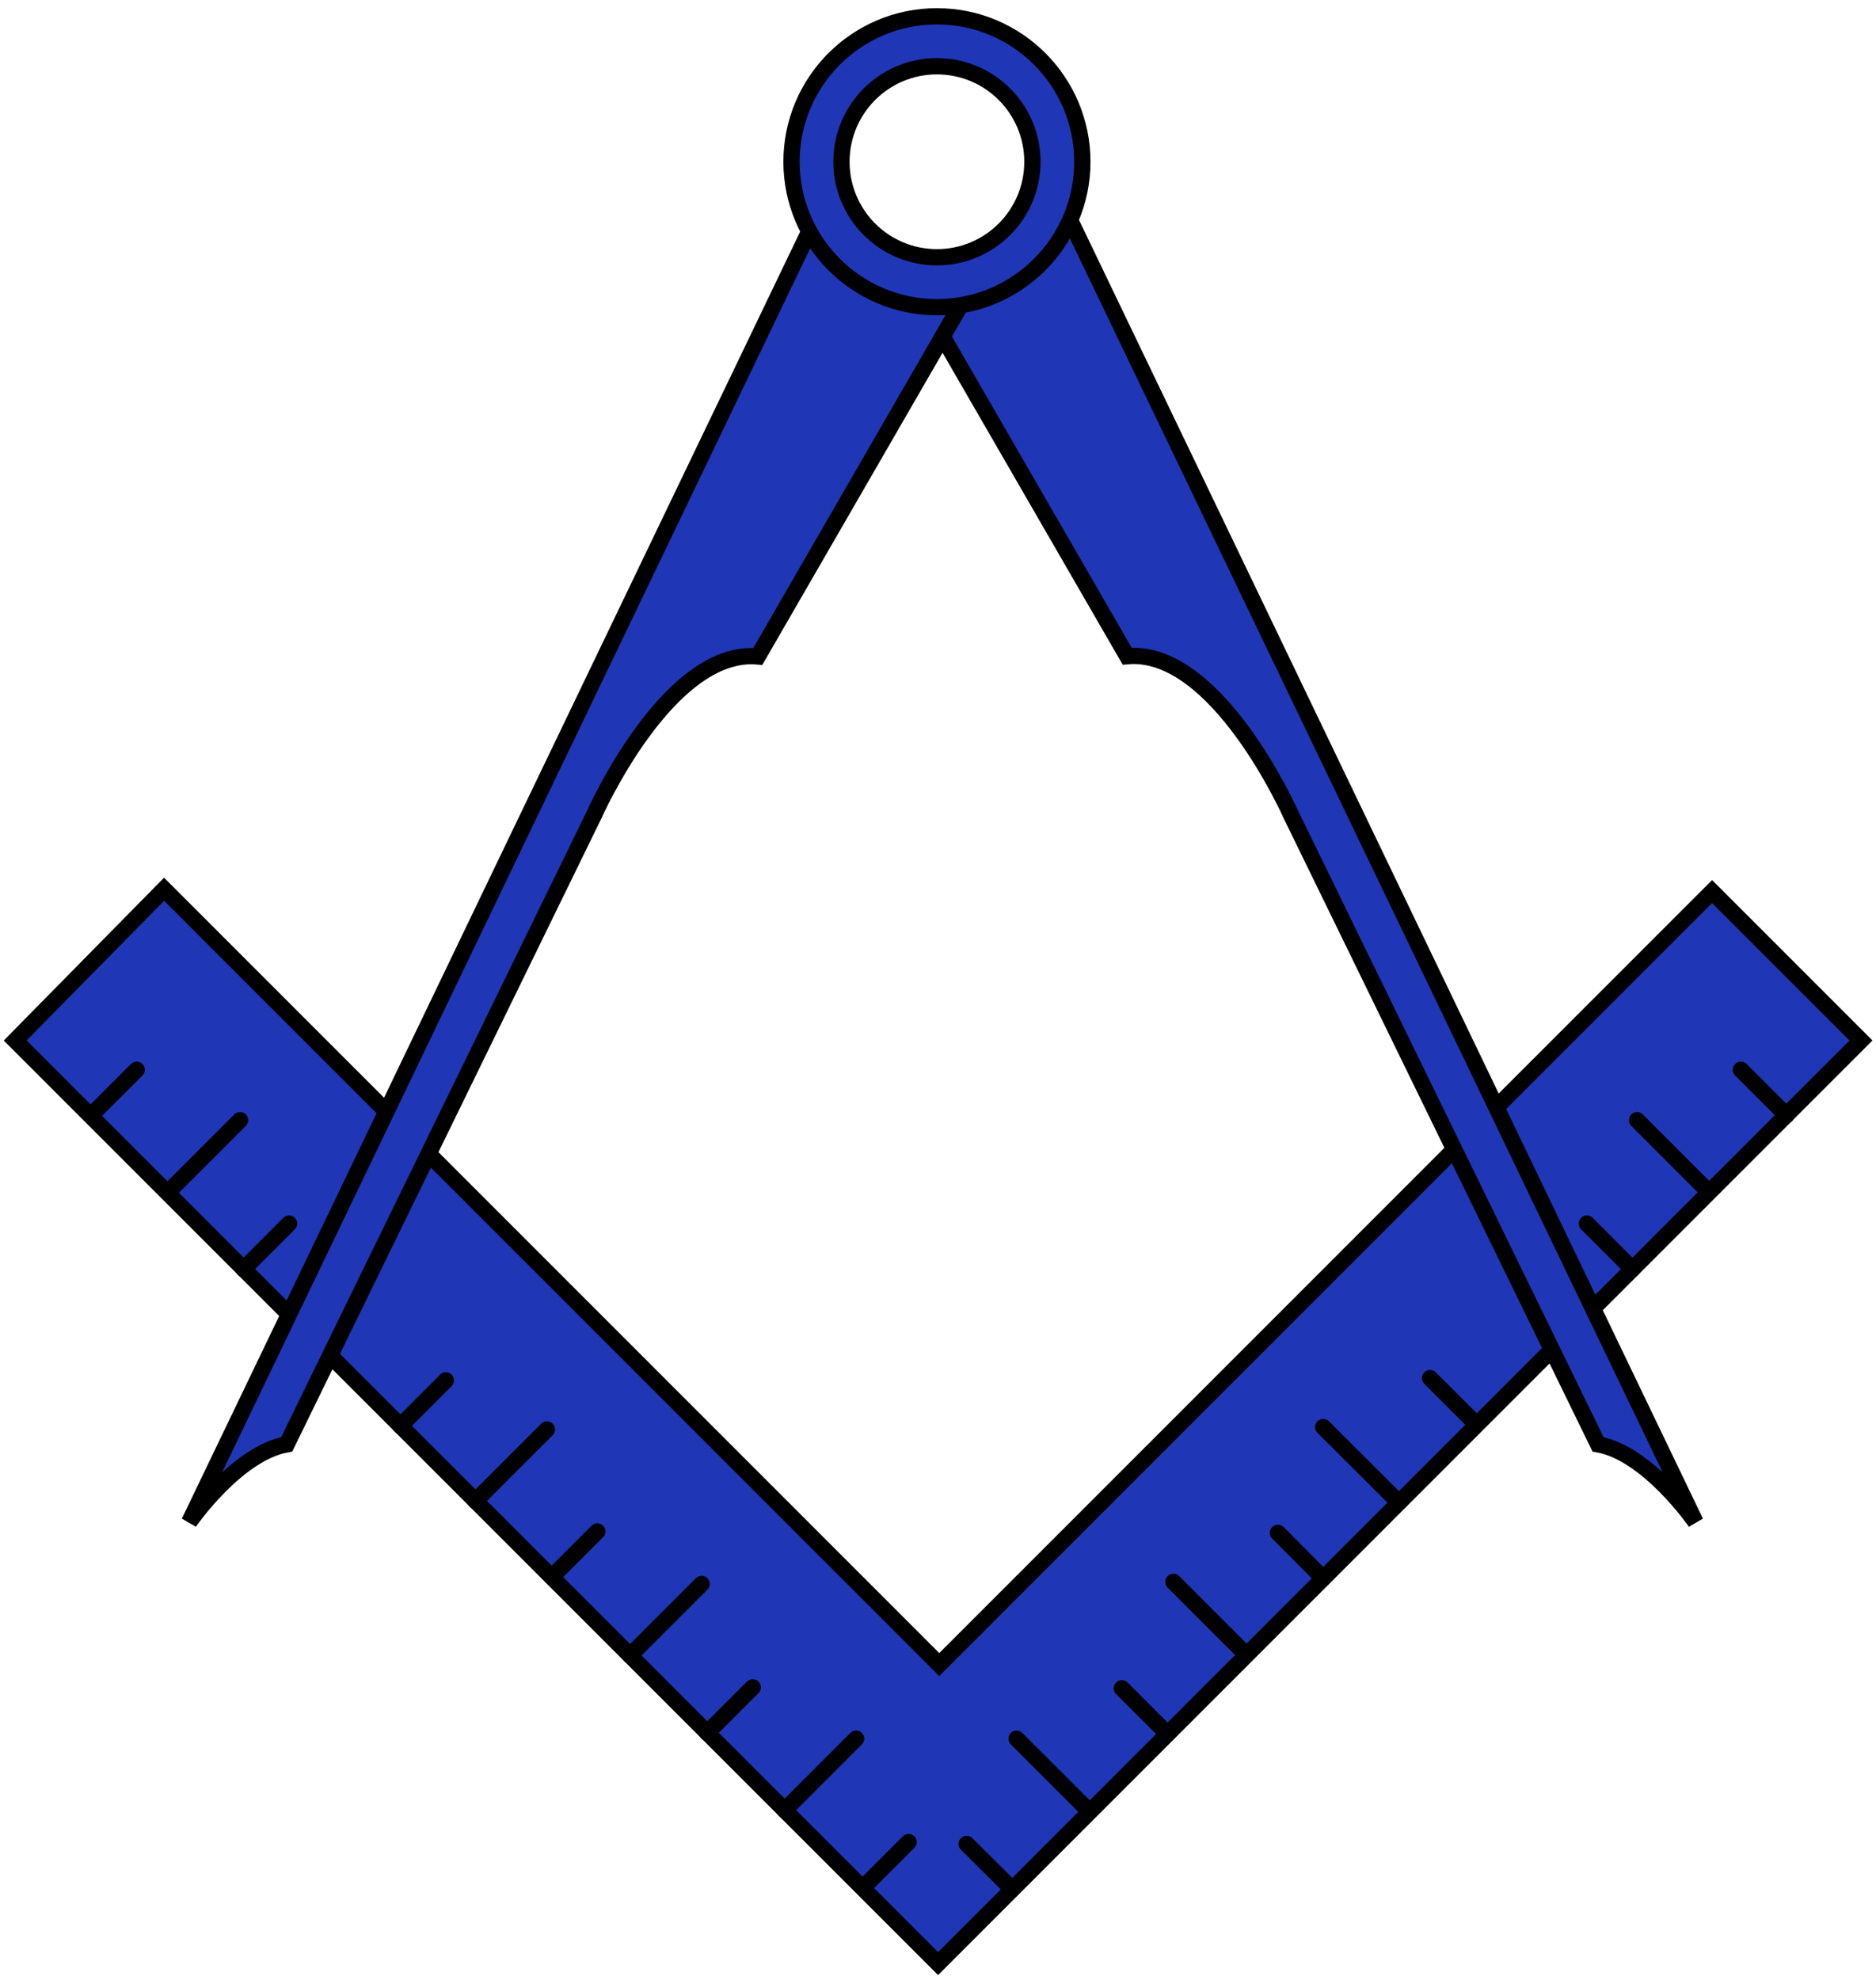
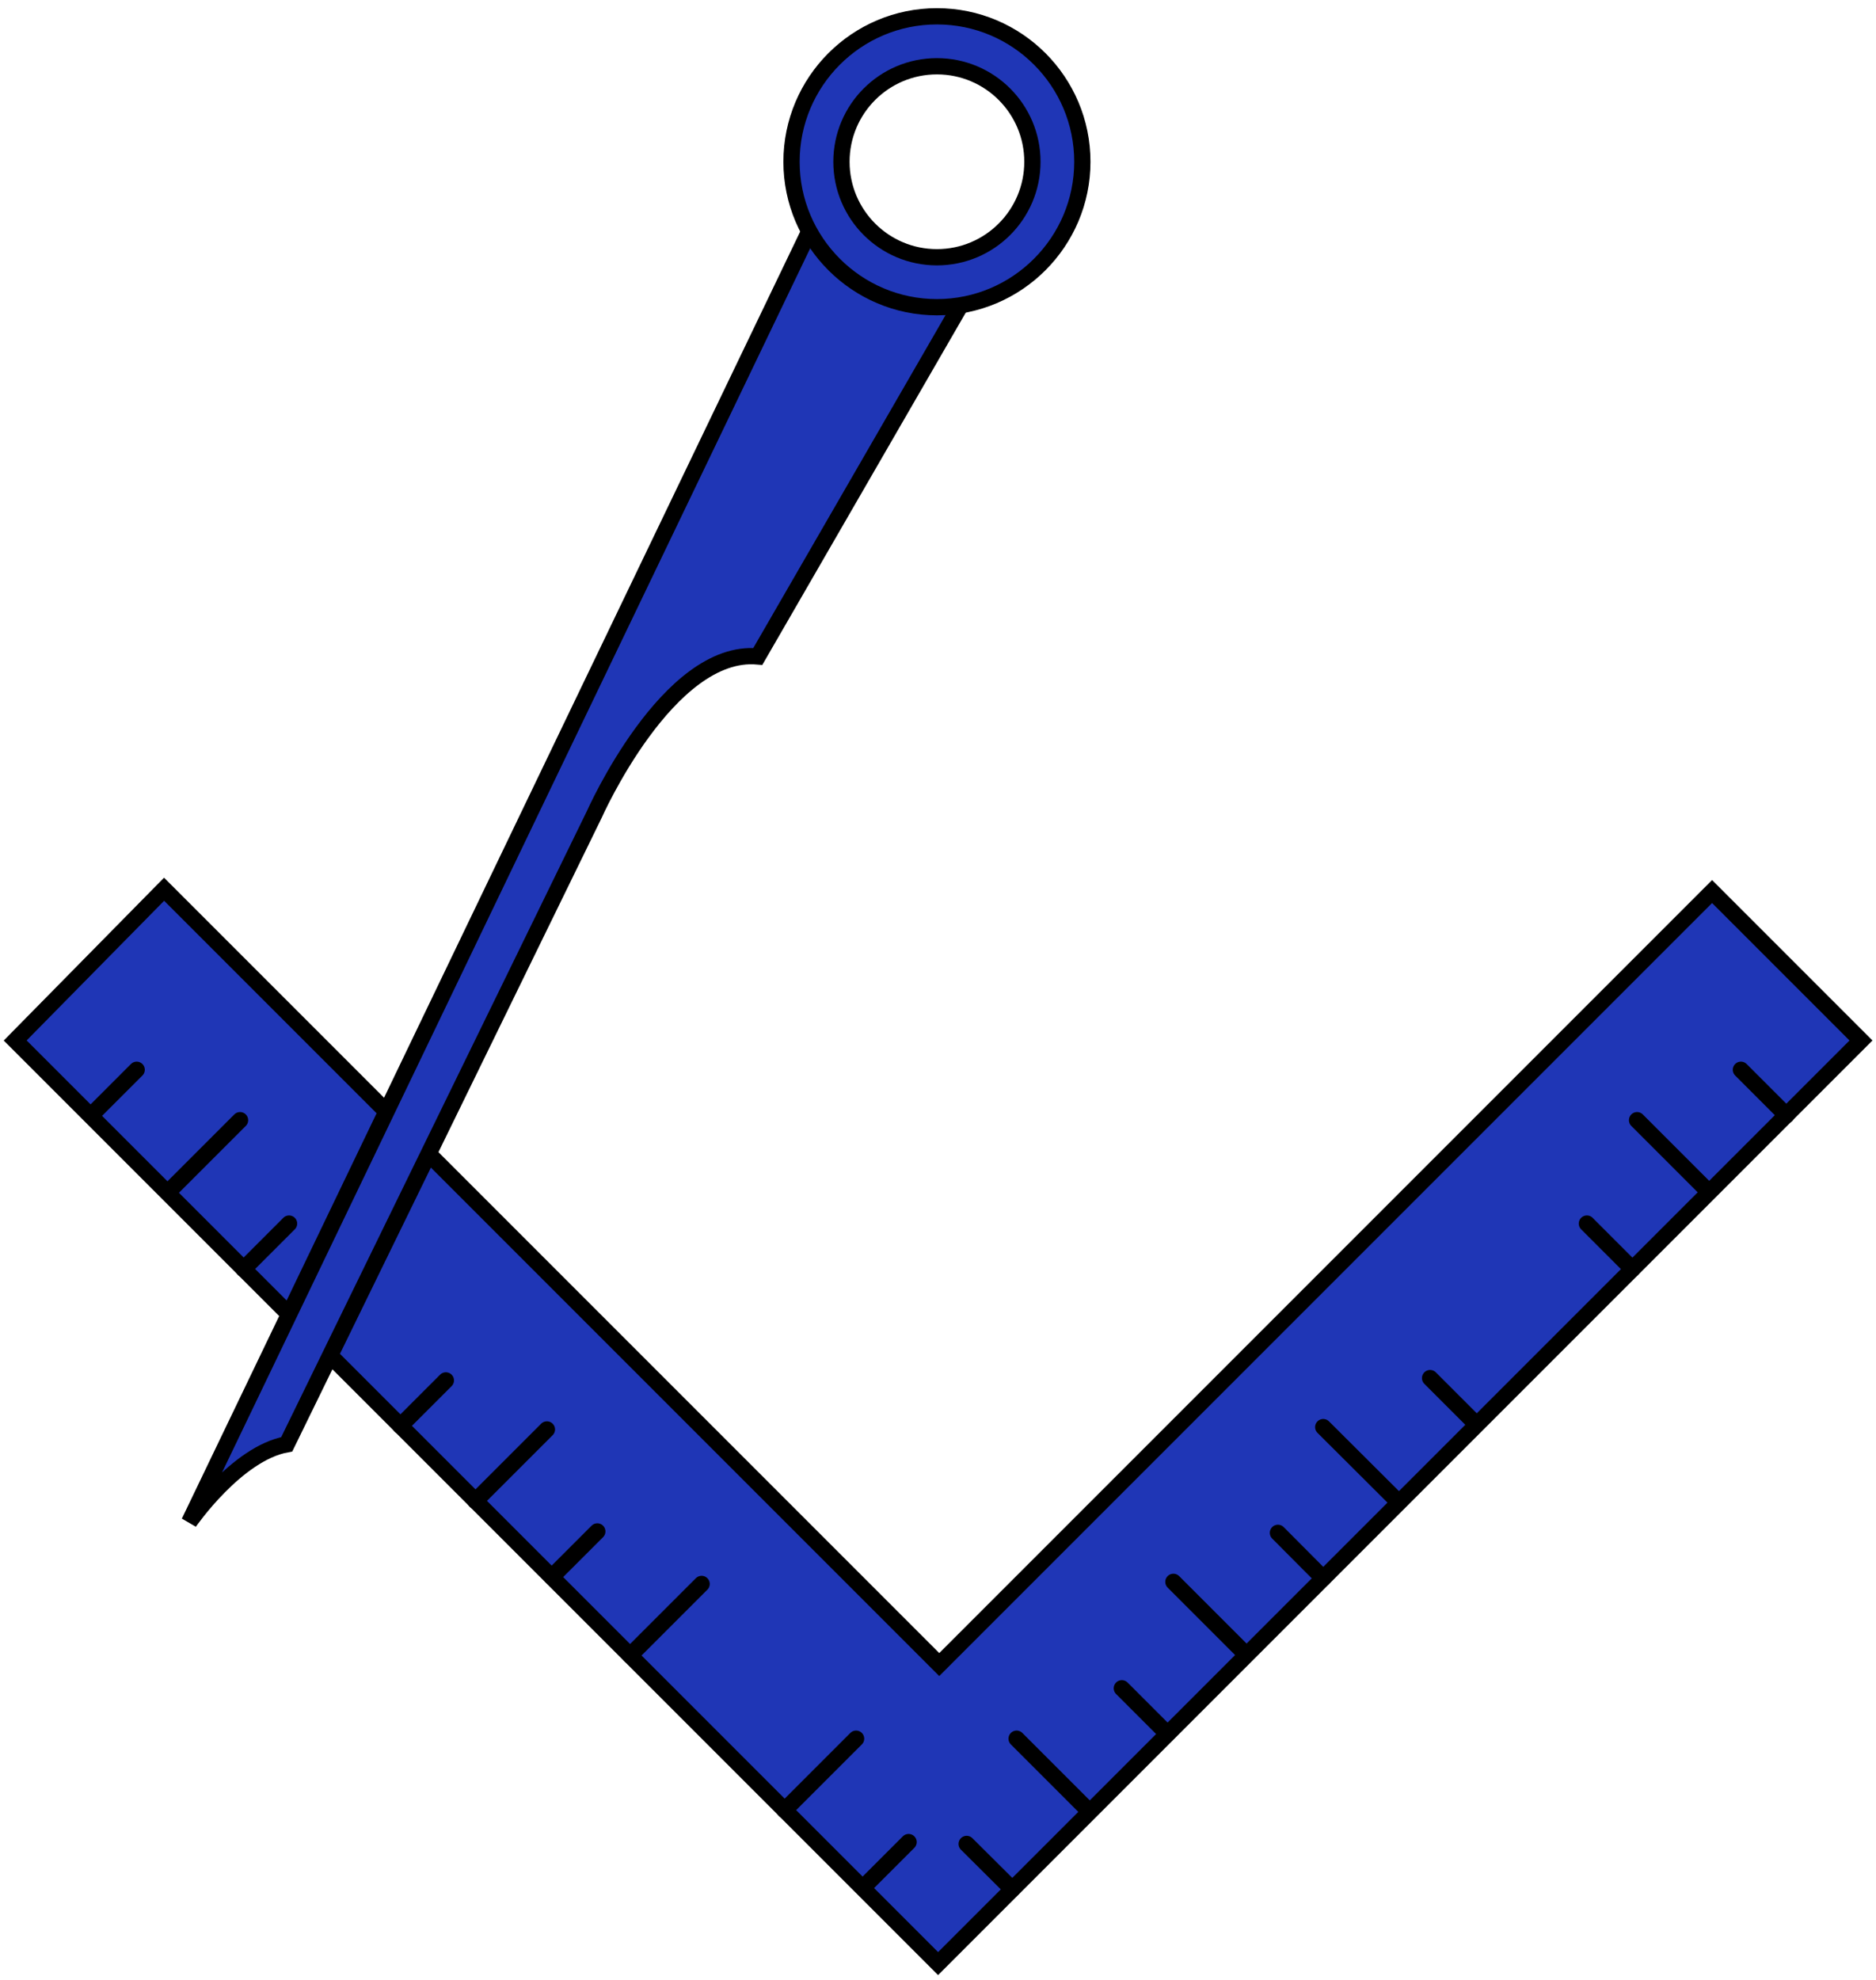
<svg xmlns="http://www.w3.org/2000/svg" xmlns:ns1="http://www.inkscape.org/namespaces/inkscape" xmlns:ns2="http://sodipodi.sourceforge.net/DTD/sodipodi-0.dtd" version="1.1" id="svg2" ns1:version="1.1 (c4e8f9e, 2021-05-24)" ns2:docname="Square_compasses.svg" ns2:version="0.32" x="0px" y="0px" viewBox="0 0 807.6 852.2" style="enable-background:new 0 0 807.6 852.2;" xml:space="preserve">
  <style type="text/css">
	.st0{fill-rule:evenodd;clip-rule:evenodd;fill:#1F36B6;stroke:#000000;stroke-width:7;stroke-linecap:round;}
	.st1{fill:none;stroke:#000000;stroke-width:7;stroke-linecap:round;}
	.st2{fill-rule:evenodd;clip-rule:evenodd;fill:#1F36B6;stroke:#000000;stroke-width:7;}
	.st3{fill:#1F36B6;stroke:#000000;stroke-width:7;stroke-linecap:round;stroke-linejoin:round;}
</style>
  <ns2:namedview bordercolor="#666666" borderopacity="1.0" height="852.15px" id="base" ns1:current-layer="layer1" ns1:cx="301.48407" ns1:cy="384.83555" ns1:document-units="px" ns1:pagecheckerboard="0" ns1:pageopacity="0.0" ns1:pageshadow="2" ns1:window-height="879" ns1:window-maximized="0" ns1:window-width="1683" ns1:window-x="0" ns1:window-y="23" ns1:zoom="0.84581584" pagecolor="#ffffff" showgrid="false" width="807.61px">
	</ns2:namedview>
  <g id="layer1" transform="translate(-2.861,-1.781)" ns1:groupmode="layer" ns1:label="Warstwa 1">
    <path id="path5512" class="st0" d="M73.5,384.5l333.7,333.7l332.7-332.7l64.1,64.1L406.7,846.9L9.4,449.6L73.5,384.5z" />
    <path id="path5514" class="st1" d="M42.1,481.8l19.6-19.6" />
    <path id="path5516" class="st1" d="M75.4,514.7l30.8-30.8" />
    <path id="path6403" class="st1" d="M107.7,548l19.6-19.6" />
    <path id="path6405" class="st1" d="M175.2,615.5l19.6-19.6" />
    <path id="path6407" class="st1" d="M240.4,680.5l19.6-19.6" />
-     <path id="path6409" class="st1" d="M307.3,747.6l19.6-19.6" />
    <path id="path6411" class="st1" d="M374.4,814.2l19.6-19.6" />
    <path id="path6413" class="st1" d="M438.6,814.9L419,795.4" />
    <path id="path6415" class="st1" d="M505.4,748l-19.6-19.6" />
    <path id="path6417" class="st1" d="M572.5,681.1L553,661.5" />
    <path id="path6419" class="st1" d="M638.1,614.5l-19.6-19.6" />
    <path id="path6421" class="st1" d="M705.6,548l-19.6-19.6" />
    <path id="path6423" class="st1" d="M771.9,481.8l-19.6-19.6" />
    <path id="path6425" class="st1" d="M207.5,647.8l30.8-30.8" />
    <path id="path6427" class="st1" d="M274.1,714.3l30.8-30.8" />
    <path id="path6429" class="st1" d="M340.6,780.9l30.8-30.8" />
    <path id="path6431" class="st1" d="M471.3,780.9l-30.8-30.8" />
    <path id="path6433" class="st1" d="M538.8,713.4l-30.8-30.8" />
    <path id="path6435" class="st1" d="M603.4,646.8L572.5,616" />
-     <path id="path8220" ns2:nodetypes="cccccccc" class="st2" d="M459.9,89l272.9,567.9c0,0-20.4-29.6-42-33.5L558.5,352.2   c0,0-31.7-71.5-70.4-68l-91.9-159.1l38.1-11.8L459.9,89z" />
    <path id="path7333" ns2:nodetypes="cccccccc" class="st2" d="M357.2,89L84.3,656.9c0,0,20.4-29.6,42-33.5l132.4-271.1   c0,0,31.7-71.5,70.4-68l91.9-159.1l-42.8-11.8L357.2,89z" />
    <path id="path6437" class="st1" d="M738.4,514.7l-30.8-30.8" />
    <path id="path7326" class="st3" d="M406.2,8.8c-34.6,0-62.6,28.1-62.6,62.6s28.1,62.6,62.6,62.6s62.6-28.1,62.6-62.6   S440.8,8.8,406.2,8.8z M406.2,30.3c22.7,0,41.1,18.4,41.1,41.1s-18.4,41.1-41.1,41.1s-41.1-18.4-41.1-41.1S383.5,30.3,406.2,30.3z" />
  </g>
</svg>